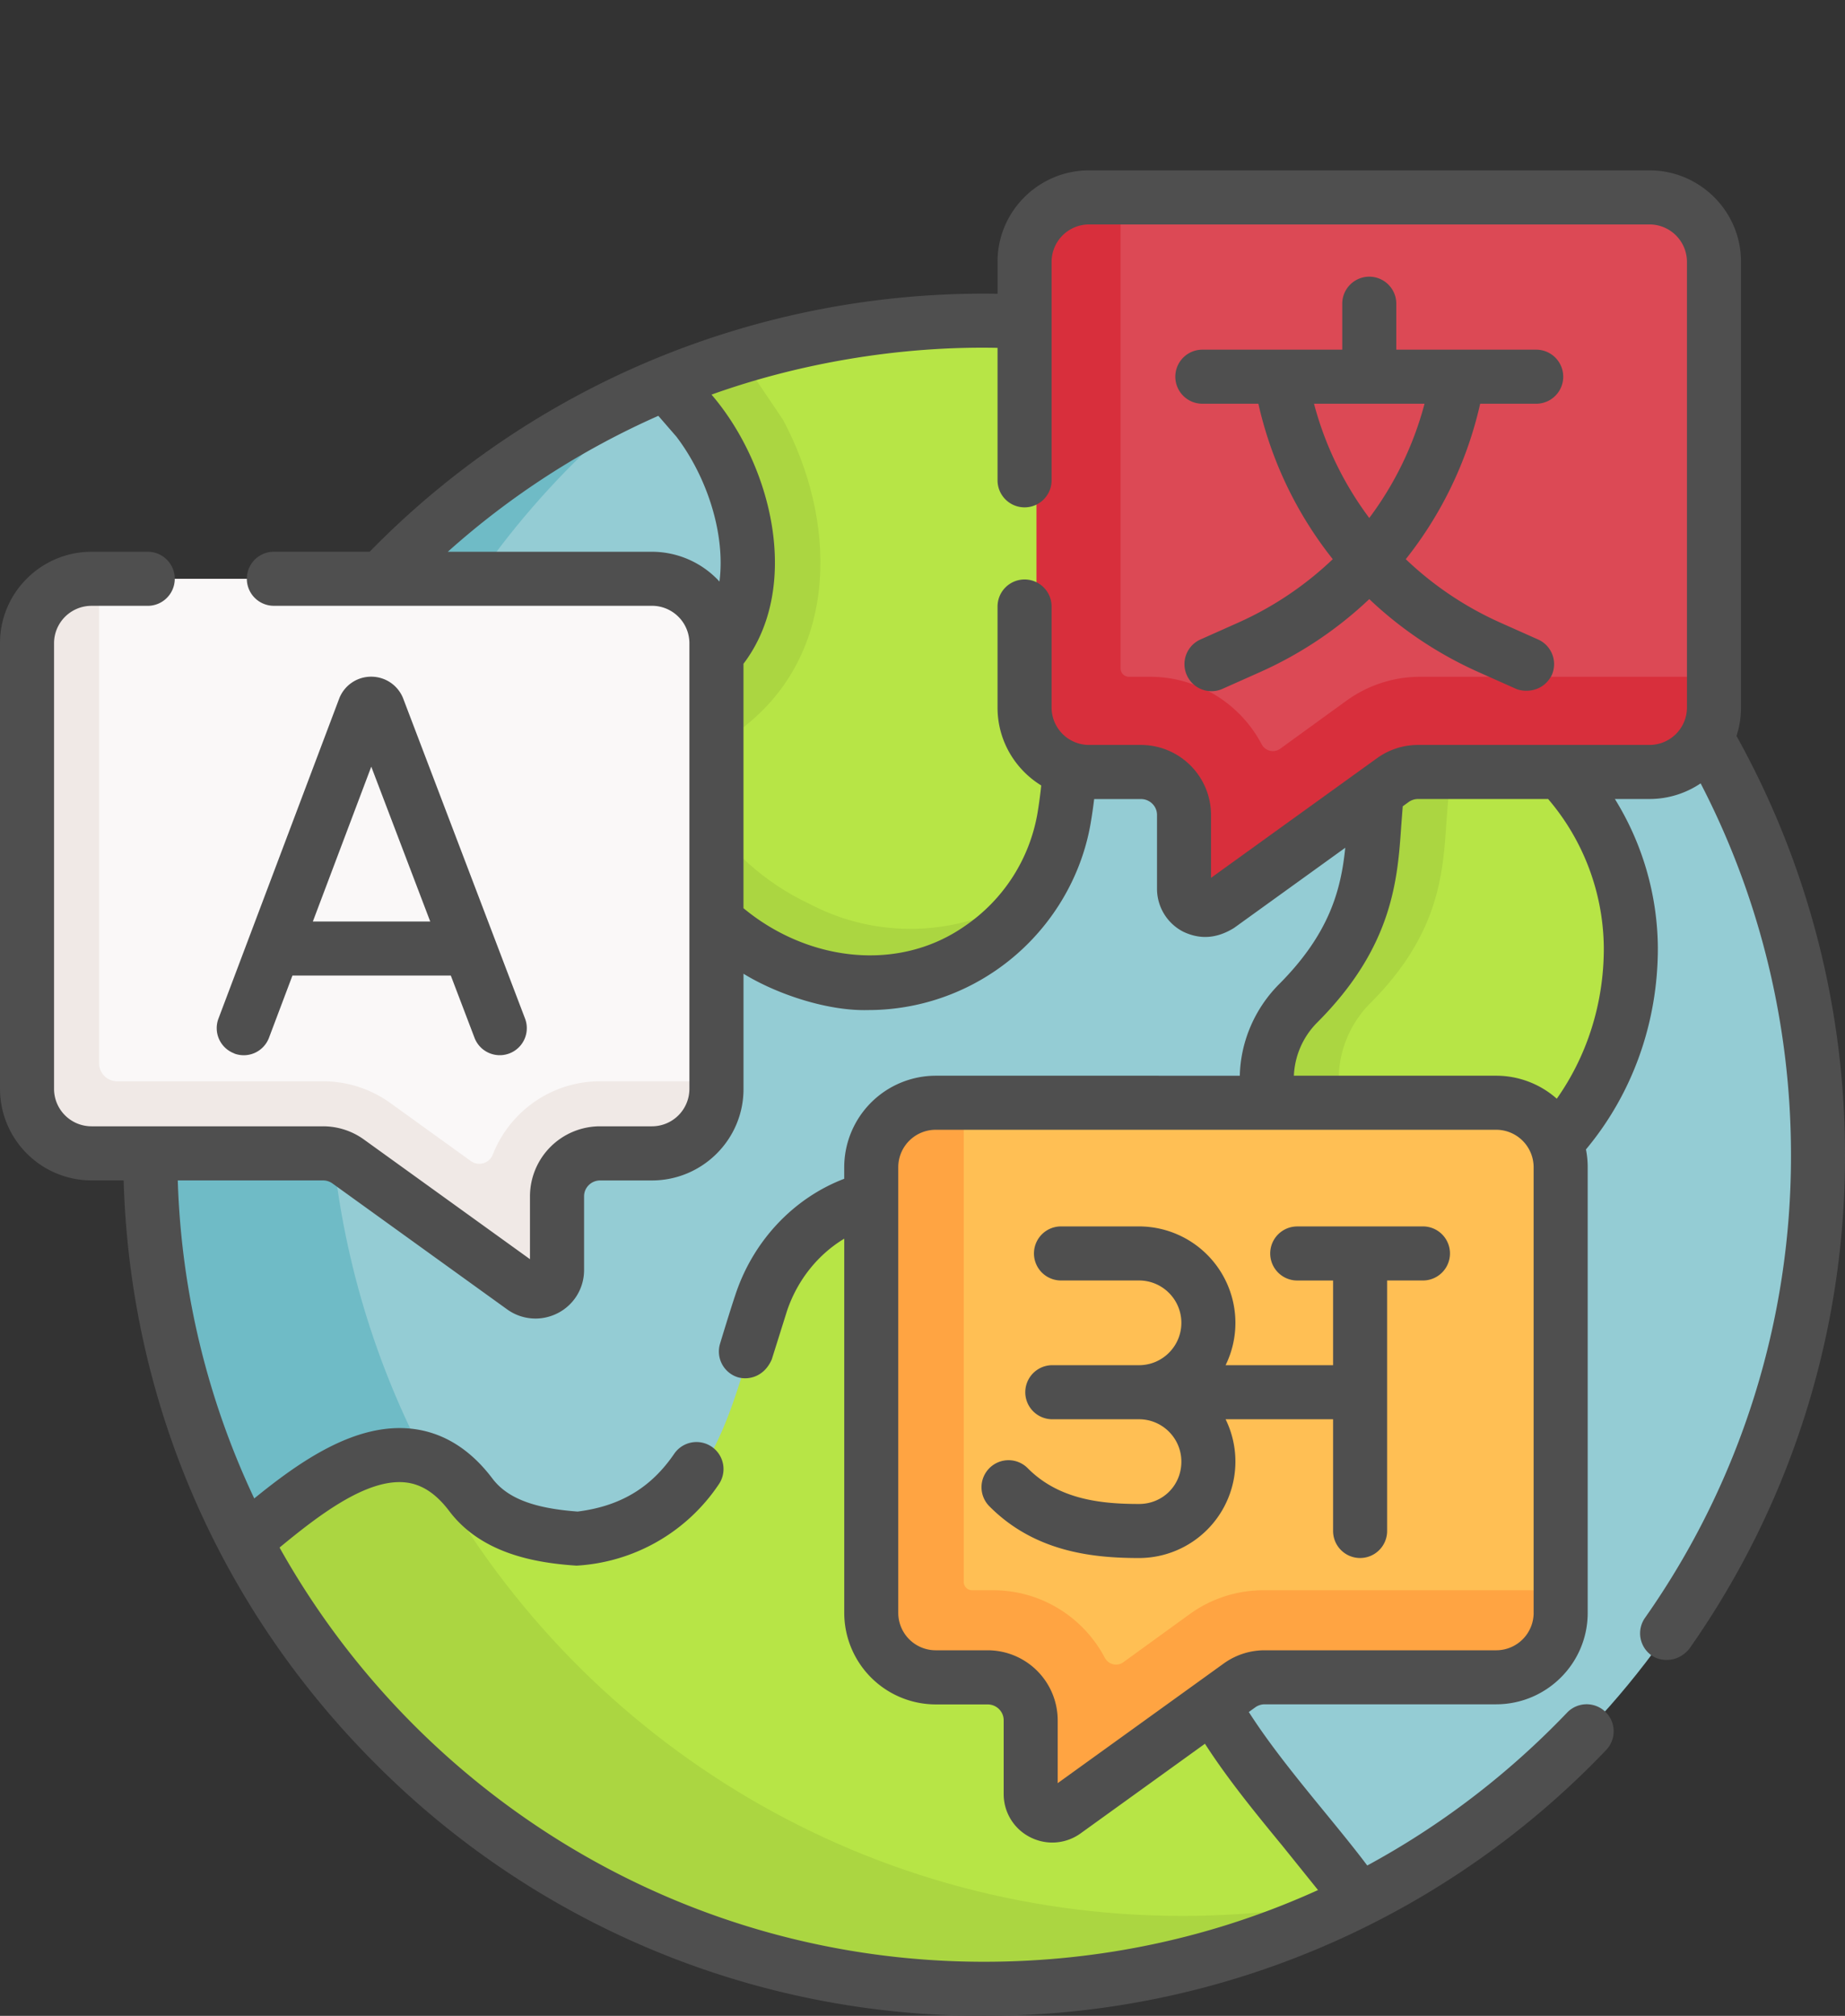
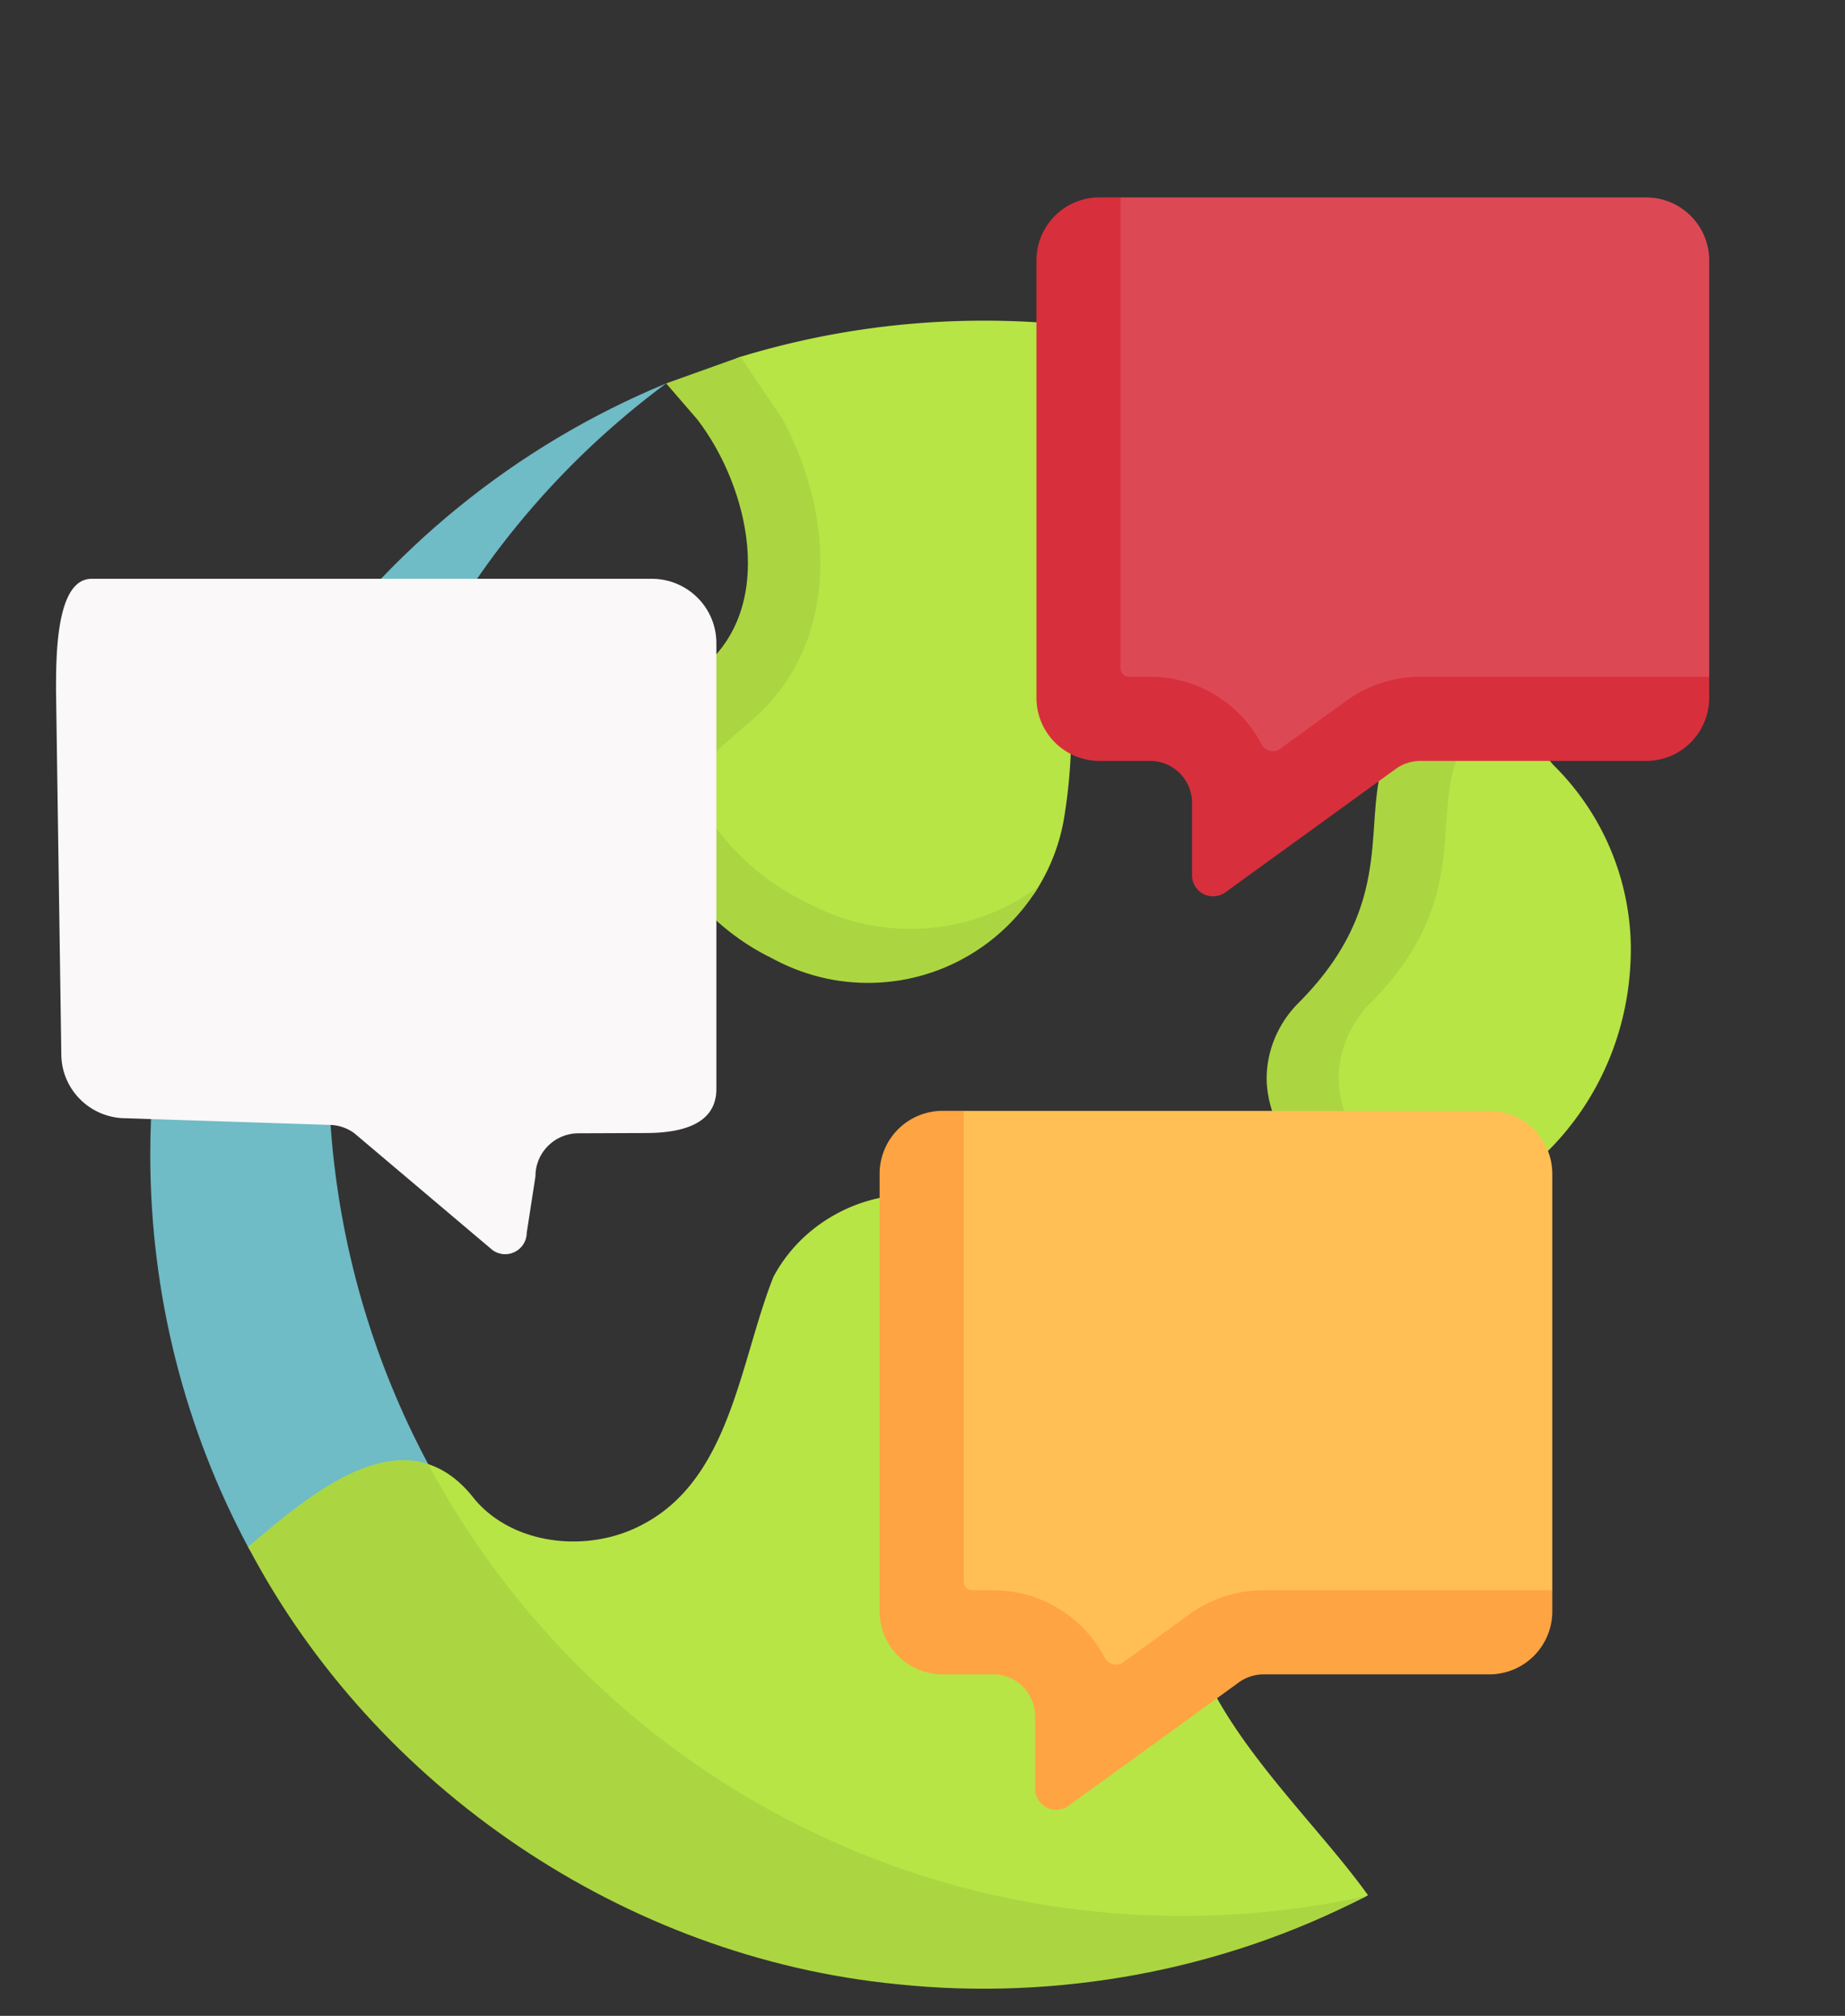
<svg xmlns="http://www.w3.org/2000/svg" width="65" height="71" fill="none">
  <rect width="100%" height="100%" fill="#333333" stroke="none" />
-   <path d="M64.048 40.671c0-9.009-4.055-17.07-10.44-22.459-5.113-4.316-19.479-4.81-19.479-4.81l-10.412.06c-.077.033-.171.01-.248.043C13.264 17.933 6.642 28.426 6.642 40.623c0 16.224 12.096 27.264 28.321 27.264 4.878 0 9.186.972 13.235-1.132 9.418-4.894 15.85-14.738 15.85-26.084z" fill="#94ccd4" />
  <path d="M53.609 18.212c-2.987 1.954-6.194 3.892-7.396 4.155-3.3.965-7.594-1.079-8.477 3.787a19.06 19.06 0 0 1-.249 2.665c-.157.929-.503 1.804-1.004 2.581s-1.836 1.004-2.613 1.537c-2.139 1.47-3.877 1.558-6.18.358l-.178-.094c-3.837-1.88-6.09-6.204-2.113-9.364 2.614-2.158 2.219-5.965.392-8.344l-1.099-1.272c.854-.353.506-1.381 1.398-1.653 2.715-.828 5.597-1.274 8.582-1.274 7.216 0 13.824 2.601 18.938 6.918zM57.455 33.4c-.016-2.425-.995-4.746-2.722-6.449-1.473-1.686-1.983-2.69-4.008-.829-1.919 2.387-.026 5.35-4.106 9.422-.722.735-1.128 1.742-1.087 2.774-.002 0-.001-.182-.002-.183.147 2.556 1.893 4.617 4.381 4.617 3.197 0 7.544-3.753 7.544-9.352z" fill="#b7e546" />
  <path d="M48.257 35.353c-.722.736-1.129 1.743-1.088 2.775.119 2.114 1.954 3.895 3.994 4.446a4.77 4.77 0 0 1-1.253.177c-2.488 0-5.135-2.068-5.283-4.625-.038-1.03.368-2.036 1.091-2.773 4.079-4.07 1.715-7.25 3.635-9.637 1.157-1.064 2.267-1.059 3.281-.545a3.88 3.88 0 0 0-.742.545c-1.919 2.387.444 5.567-3.635 9.637z" fill="#abd641" />
  <path d="M60.215 9.174v14.664l-.934.887c0 1.227-1.395 1.412-2.622 1.412l-6.707-.05a1.48 1.48 0 0 0-.869.282l-5.534 3.843a.74.74 0 0 1-1.175-.6l.52-1.848a1.48 1.48 0 0 0-1.481-1.481h-1.777a2.22 2.22 0 0 1-2.222-2.222l-.268-13.756c0-1.227.487-2.521 1.714-2.521l.619-.83h18.515a2.22 2.22 0 0 1 2.222 2.222z" fill="#dc4955" />
  <path d="M60.214 23.838v.741a2.22 2.22 0 0 1-2.222 2.222h-7.951a1.48 1.48 0 0 0-.868.281l-6.003 4.347a.74.74 0 0 1-1.174-.6v-2.548a1.48 1.48 0 0 0-1.481-1.481h-1.778a2.22 2.22 0 0 1-2.222-2.222V9.174a2.22 2.22 0 0 1 2.222-2.222h.741v16.589c0 .164.133.296.296.296h.741c1.705 0 3.188.964 3.933 2.377.127.241.435.317.655.157l2.332-1.69a4.42 4.42 0 0 1 2.607-.844h10.173z" fill="#d82f3c" />
  <path d="M41.653 67.481c-16.613 0-30.082-13.429-30.082-29.994 0-9.866 4.523-18.516 11.898-23.982C12.802 17.908 5.294 28.413 5.294 40.671c0 4.995 1.247 9.699 3.446 13.818l10.511 8.127c4.87 3.584 14.332 5.895 14.332 5.895s10.529.357 14.566-1.732c-2.092.46-4.265.702-6.495.702z" fill="#6fbbc6" />
  <path d="M48.196 66.752c-2.361-3.288-6.702-6.913-6.516-11.278.064-1.488-.133-2.982-.623-4.389a.96.96 0 0 1-.02-.056c-.248-.697-.62-1.342-1.084-1.917-1.279-1.589-4.01-5.736-5.344-6.318-2.549-1.577-6-.403-7.364 2.186-1.184 2.994-1.51 7.097-4.602 8.712-1.848 1.002-4.513.777-5.919-.883-2.44-3.169-5.855-.105-7.981 1.678.845 1.578 4.291 2.735 5.406 4.135 4.625 5.81 8.741 8.049 15.518 9.265 6.304 1.144 12.772 1.855 18.46-1.1l.069-.035z" fill="#b7e546" />
  <path d="M48.137 66.781c-5.05 2.627-10.882 3.699-16.539 3.105v-.001c-9.562-.935-18.386-6.9-22.854-15.398 1.681-1.41 4.17-3.623 6.345-2.916 5.059 9.467 15.058 15.91 26.565 15.91 2.227 0 4.395-.241 6.483-.7z" fill="#abd641" />
  <path d="M54.688 41.347v14.664l-.934.887c0 1.227-1.395 1.412-2.622 1.412l-6.707-.05a1.48 1.48 0 0 0-.869.282l-5.535 3.843a.74.74 0 0 1-1.175-.6l.52-1.848a1.48 1.48 0 0 0-1.481-1.481h-1.777a2.22 2.22 0 0 1-2.222-2.222l-.268-13.756c0-1.227.487-2.521 1.714-2.521l.619-.83h18.515a2.22 2.22 0 0 1 2.222 2.222z" fill="#ffbf54" />
  <path d="M54.688 56.011v.741a2.22 2.22 0 0 1-2.222 2.222h-7.951a1.48 1.48 0 0 0-.868.281l-6.003 4.347a.74.74 0 0 1-1.175-.6v-2.548a1.48 1.48 0 0 0-1.481-1.481h-1.777a2.22 2.22 0 0 1-2.222-2.222V41.347a2.22 2.22 0 0 1 2.222-2.222h.741v16.59c0 .164.133.296.296.296h.741c1.705 0 3.188.964 3.933 2.377.127.241.435.317.655.157l2.332-1.69a4.42 4.42 0 0 1 2.607-.844h10.173z" fill="#ffa442" />
  <g fill="#abd641">
    <path d="M26.363 25.477l-.037.03c-.49.39-2.191 1.947-3.397 3.283-.485-1.832-.064-3.777 1.818-5.271 2.614-2.158 1.649-6.363-.178-8.742l-1.1-1.273 2.62-.937 1.492 2.21c1.893 3.526 1.978 8.063-1.218 10.7z" />
    <path d="M36.589 31.227l-.107.173c-.502.777-1.157 1.455-1.934 1.988-2.139 1.47-4.913 1.635-7.216.435l-.178-.094c-3.611-1.77-6.08-6.45-3.044-9.629-.966 2.917 1.315 6.286 4.386 7.725l.185.094c2.407 1.2 5.307 1.035 7.542-.436.124-.081.246-.166.364-.256z" />
  </g>
  <path d="M31.277 69.85l.026.003-.026-.003zm-9.107-2.591l.087.04-.087-.04zm25.978-.48l-1.598.766 1.577-.758.021-.008z" fill="#94ccd4" />
  <path d="M1.974 24.345l.186 12.776c0 1.251 1.019 2.265 2.277 2.265l7.148.234c.32 0 .631.101.89.287l4.878 4.124a.76.76 0 0 0 1.204-.611l.308-1.994c0-.834.68-1.51 1.518-1.51l2.359-.009c1.258 0 2.496-.299 2.496-1.55V22.651c0-1.251-1.019-2.265-2.277-2.265H3.229c-1.258 0-1.255 2.708-1.255 3.959z" fill="#faf8f8" />
-   <path d="M25.241 38.084v.274c0 1.251-1.019 2.265-2.277 2.265h-1.822c-.838 0-1.517.677-1.517 1.511v2.599a.76.76 0 0 1-1.205.611l-6.151-4.433c-.259-.187-.571-.287-.891-.287H3.23c-1.258 0-2.278-1.014-2.278-2.265V22.651c0-1.252 1.019-2.266 2.278-2.266h.262v17.064c0 .351.284.635.635.635h7.252c.853 0 1.685.269 2.375.767l2.837 2.045a.51.51 0 0 0 .772-.235c.592-1.507 2.063-2.577 3.779-2.577h4.099z" fill="#f0e9e6" />
-   <path d="M61.177 25.921a3.19 3.19 0 0 0 .159-.996V9.218C61.336 7.443 59.888 6 58.107 6H38.373c-1.781 0-3.229 1.443-3.229 3.217v1.13a30.33 30.33 0 0 0-12.594 2.514 30.21 30.21 0 0 0-9.527 6.572H9.648a.952.952 0 1 0 0 1.904h13.315a1.32 1.32 0 0 1 1.325 1.313v15.707a1.32 1.32 0 0 1-1.325 1.313h-1.822a2.47 2.47 0 0 0-2.47 2.462v2.218l-5.847-4.213a2.46 2.46 0 0 0-1.447-.467H3.229a1.32 1.32 0 0 1-1.325-1.313V22.651a1.32 1.32 0 0 1 1.325-1.313h1.976a.952.952 0 1 0 0-1.904H3.229C1.449 19.433 0 20.877 0 22.651v15.707a3.23 3.23 0 0 0 3.229 3.218h1.127c.226 7.762 3.354 15.027 8.869 20.542A30.13 30.13 0 0 0 34.671 71a30.12 30.12 0 0 0 12.119-2.518 30.21 30.21 0 0 0 9.796-6.845.952.952 0 1 0-1.376-1.317c-2.092 2.186-4.466 3.991-7.041 5.385-1.21-1.611-2.986-3.548-4.173-5.406l.227-.164a.57.57 0 0 1 .334-.107h8.149c1.781 0 3.229-1.443 3.229-3.218V41.105a3.2 3.2 0 0 0-.061-.621c1.636-1.959 2.533-4.456 2.533-7.091a10.08 10.08 0 0 0-1.514-5.251h1.215a3.22 3.22 0 0 0 1.806-.551c2.085 4.021 3.183 8.516 3.183 13.08a28.24 28.24 0 0 1-5.142 16.31.95.95 0 0 0 .232 1.326c.284.204.895.286 1.326-.232A30.14 30.14 0 0 0 65 40.671a30.33 30.33 0 0 0-3.823-14.75zm-38.214-6.487h-7.187a28.23 28.23 0 0 1 7.417-4.788l.637.734c1.069 1.403 1.735 3.417 1.517 5.103a3.23 3.23 0 0 0-2.384-1.049zm22.176 45.527l1.295 1.609c-3.64 1.655-7.626 2.526-11.763 2.526-10.654 0-19.956-5.893-24.822-14.589 1.342-1.107 3.072-2.453 4.453-2.292.564.066 1.063.395 1.526 1.008 1.159 1.532 3.114 1.83 4.483 1.921a6.48 6.48 0 0 0 5.006-2.855.952.952 0 1 0-1.57-1.077c-.818 1.193-1.899 1.838-3.396 2.027-1.554-.114-2.483-.474-3.004-1.164-.782-1.035-1.733-1.624-2.825-1.751-2.017-.234-4 1.183-5.565 2.453-1.615-3.418-2.569-7.206-2.694-11.201h5.116a.57.57 0 0 1 .334.107l6.151 4.433a1.71 1.71 0 0 0 1.001.325c.267 0 .534-.063.782-.189a1.7 1.7 0 0 0 .93-1.519v-2.598c0-.308.254-.558.566-.558h1.822c1.781 0 3.229-1.444 3.229-3.218v-4.063c1.133.699 2.928 1.319 4.39 1.28a7.95 7.95 0 0 0 4.506-1.401c1.766-1.213 2.983-3.107 3.337-5.195a17.89 17.89 0 0 0 .121-.836h1.648c.312 0 .566.25.566.558V31.3a1.7 1.7 0 0 0 .93 1.519c.484.227 1.074.303 1.783-.135l3.919-2.825c-.151 1.474-.548 3.026-2.354 4.828-.848.863-1.335 2.017-1.361 3.201H32.971a3.23 3.23 0 0 0-3.229 3.218v.412c-1.768.674-3.183 2.161-3.817 4.035-.138.408-.355 1.104-.556 1.769a.95.95 0 0 0 .632 1.189c.383.108.926-.025 1.189-.632l.539-1.715c.367-1.083 1.092-1.982 2.014-2.536v13.186a3.23 3.23 0 0 0 3.229 3.218h1.822c.312 0 .566.25.566.558v2.598a1.7 1.7 0 0 0 .93 1.519c.248.127.516.19.782.19a1.71 1.71 0 0 0 1.001-.325l4.378-3.155c.803 1.246 1.758 2.413 2.689 3.547zm8.892-8.149a1.32 1.32 0 0 1-1.325 1.313h-8.149a2.46 2.46 0 0 0-1.447.467l-5.847 4.213v-2.218a2.47 2.47 0 0 0-2.47-2.462h-1.822a1.32 1.32 0 0 1-1.325-1.313V41.105a1.32 1.32 0 0 1 1.325-1.313h11.76 7.974a1.32 1.32 0 0 1 1.325 1.313v15.707zM56.503 33.4c0 1.934-.584 3.778-1.657 5.298a3.22 3.22 0 0 0-2.139-.81h-7.123a2.82 2.82 0 0 1 .808-1.86c2.682-2.676 2.845-5.048 2.975-6.953l.052-.676.206-.149a.57.57 0 0 1 .334-.108h4.582a8.17 8.17 0 0 1 1.962 5.257zm1.605-7.162h-8.149a2.46 2.46 0 0 0-1.447.467l-.569.41-5.278 3.804V28.7a2.47 2.47 0 0 0-2.47-2.462h-1.822a1.32 1.32 0 0 1-1.325-1.313v-3.563a.952.952 0 1 0-1.904 0v3.563c0 1.157.616 2.173 1.539 2.74a16.16 16.16 0 0 1-.135.995 6.05 6.05 0 0 1-2.538 3.944c-2.371 1.669-5.566 1.248-7.817-.616v-8.609c2.043-2.694 1.021-6.98-1.126-9.48 3.065-1.1 6.626-1.719 10.077-1.647v4.666a.952.952 0 1 0 1.904 0v-7.7a1.32 1.32 0 0 1 1.325-1.313h19.734a1.32 1.32 0 0 1 1.325 1.313v15.707a1.32 1.32 0 0 1-1.325 1.313zm-3.987-13.922h-4.929v-1.619a.952.952 0 1 0-1.904 0v1.619h-4.929a.952.952 0 1 0 0 1.904h1.974a13.6 13.6 0 0 0 2.621 5.475 11.8 11.8 0 0 1-3.348 2.243l-1.312.585a.95.95 0 0 0-.482 1.257c.158.354.506.565.87.565a.95.95 0 0 0 .387-.083l1.312-.585a13.71 13.71 0 0 0 3.859-2.576c1.113 1.056 2.412 1.931 3.859 2.576l1.312.585c.335.139.962.1 1.257-.482a.95.95 0 0 0-.482-1.257l-1.312-.585c-1.257-.56-2.385-1.323-3.348-2.243 1.259-1.585 2.164-3.448 2.621-5.475h1.974a.952.952 0 1 0 0-1.904zm-5.881 5.928a11.7 11.7 0 0 1-1.947-4.024h3.894c-.389 1.47-1.055 2.832-1.947 4.024zM8.25 37.105a.95.95 0 0 0 1.227-.555l.826-2.19h5.579l.835 2.192a.95.95 0 0 0 1.78-.678l-4.29-11.265-.008-.022c-.187-.457-.626-.752-1.12-.753s-.934.294-1.121.75l-.01.026-4.251 11.265a.95.95 0 0 0 .555 1.227zm4.83-10.102l2.077 5.453h-4.135l2.058-5.453zm37.052 16.194h-4.43a.952.952 0 1 0 0 1.904h1.263v2.983h-3.787a3.38 3.38 0 0 0 .346-1.492 3.4 3.4 0 0 0-3.396-3.396h-2.749a.952.952 0 1 0 0 1.904h2.749c.823 0 1.492.669 1.492 1.492s-.669 1.492-1.492 1.492h-3.055a.952.952 0 1 0 0 1.904h3.055c.823 0 1.492.669 1.492 1.492 0 .837-.655 1.492-1.492 1.492-1.315 0-2.809-.148-3.909-1.248a.952.952 0 1 0-1.346 1.346c1.601 1.601 3.65 1.806 5.255 1.806a3.4 3.4 0 0 0 3.396-3.396 3.38 3.38 0 0 0-.346-1.492h3.787v3.935a.952.952 0 1 0 1.904 0V45.1h1.262a.952.952 0 1 0 0-1.904z" fill="#4f4f4f" />
</svg>